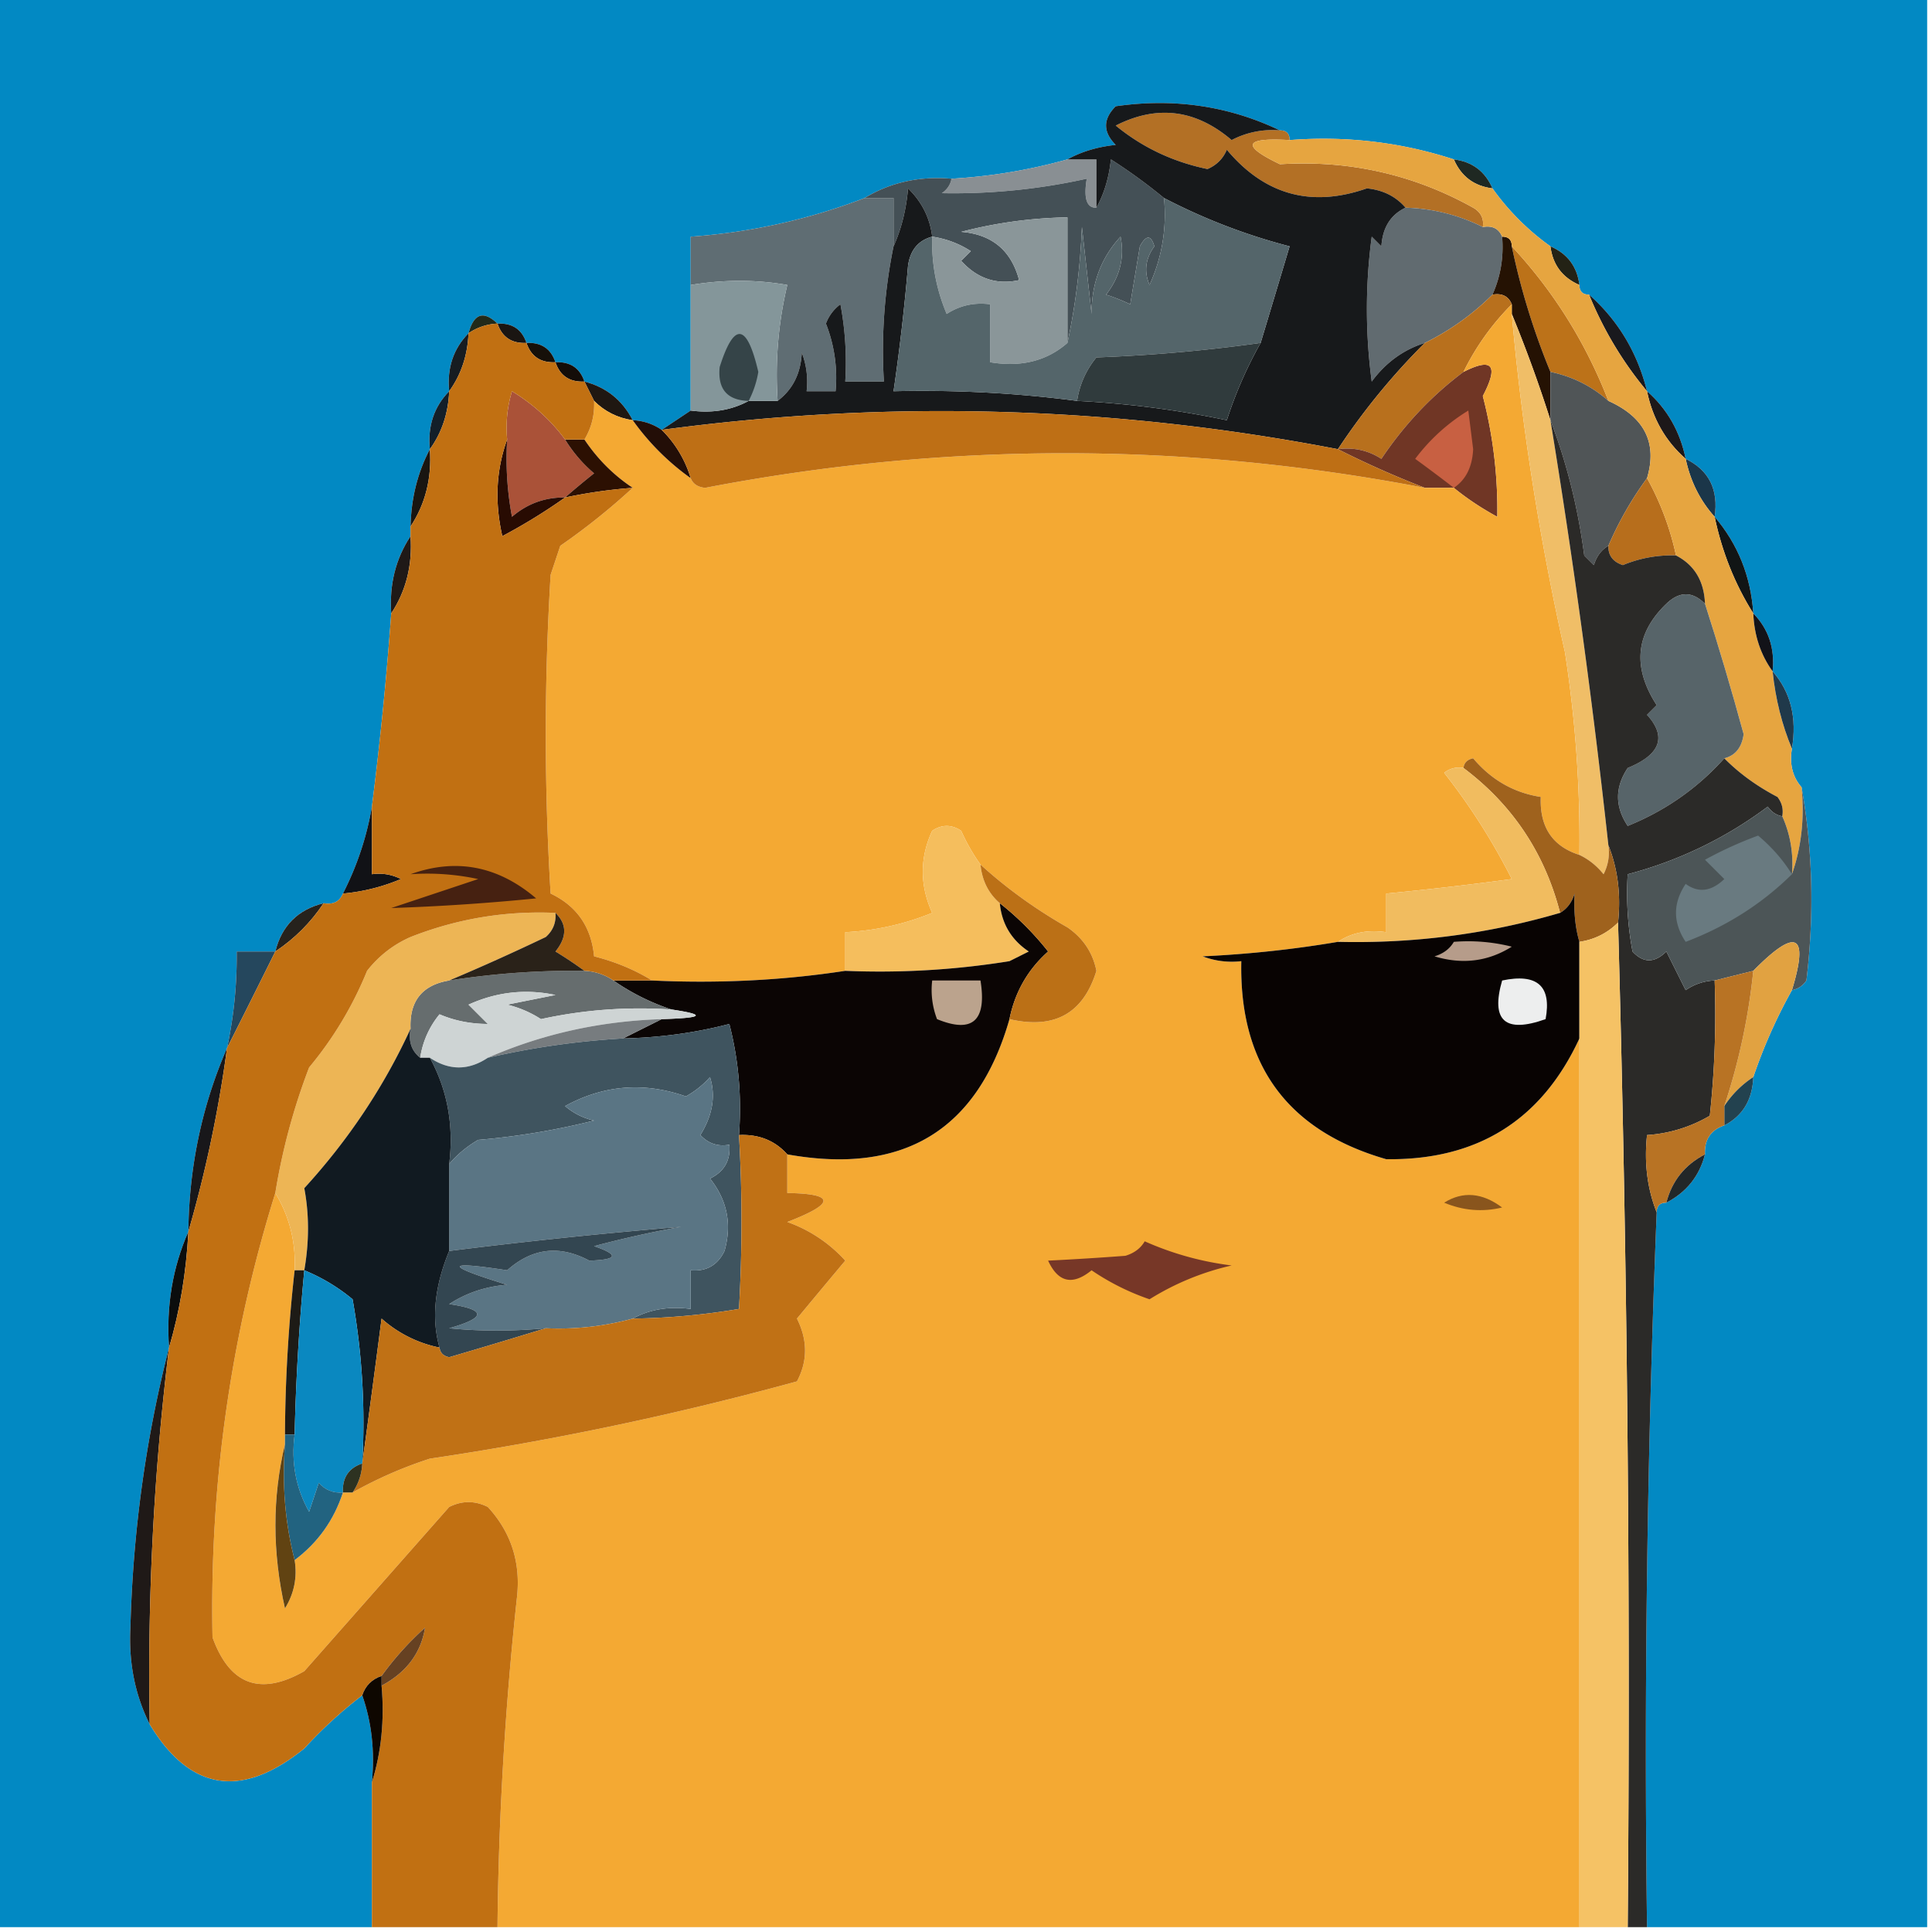
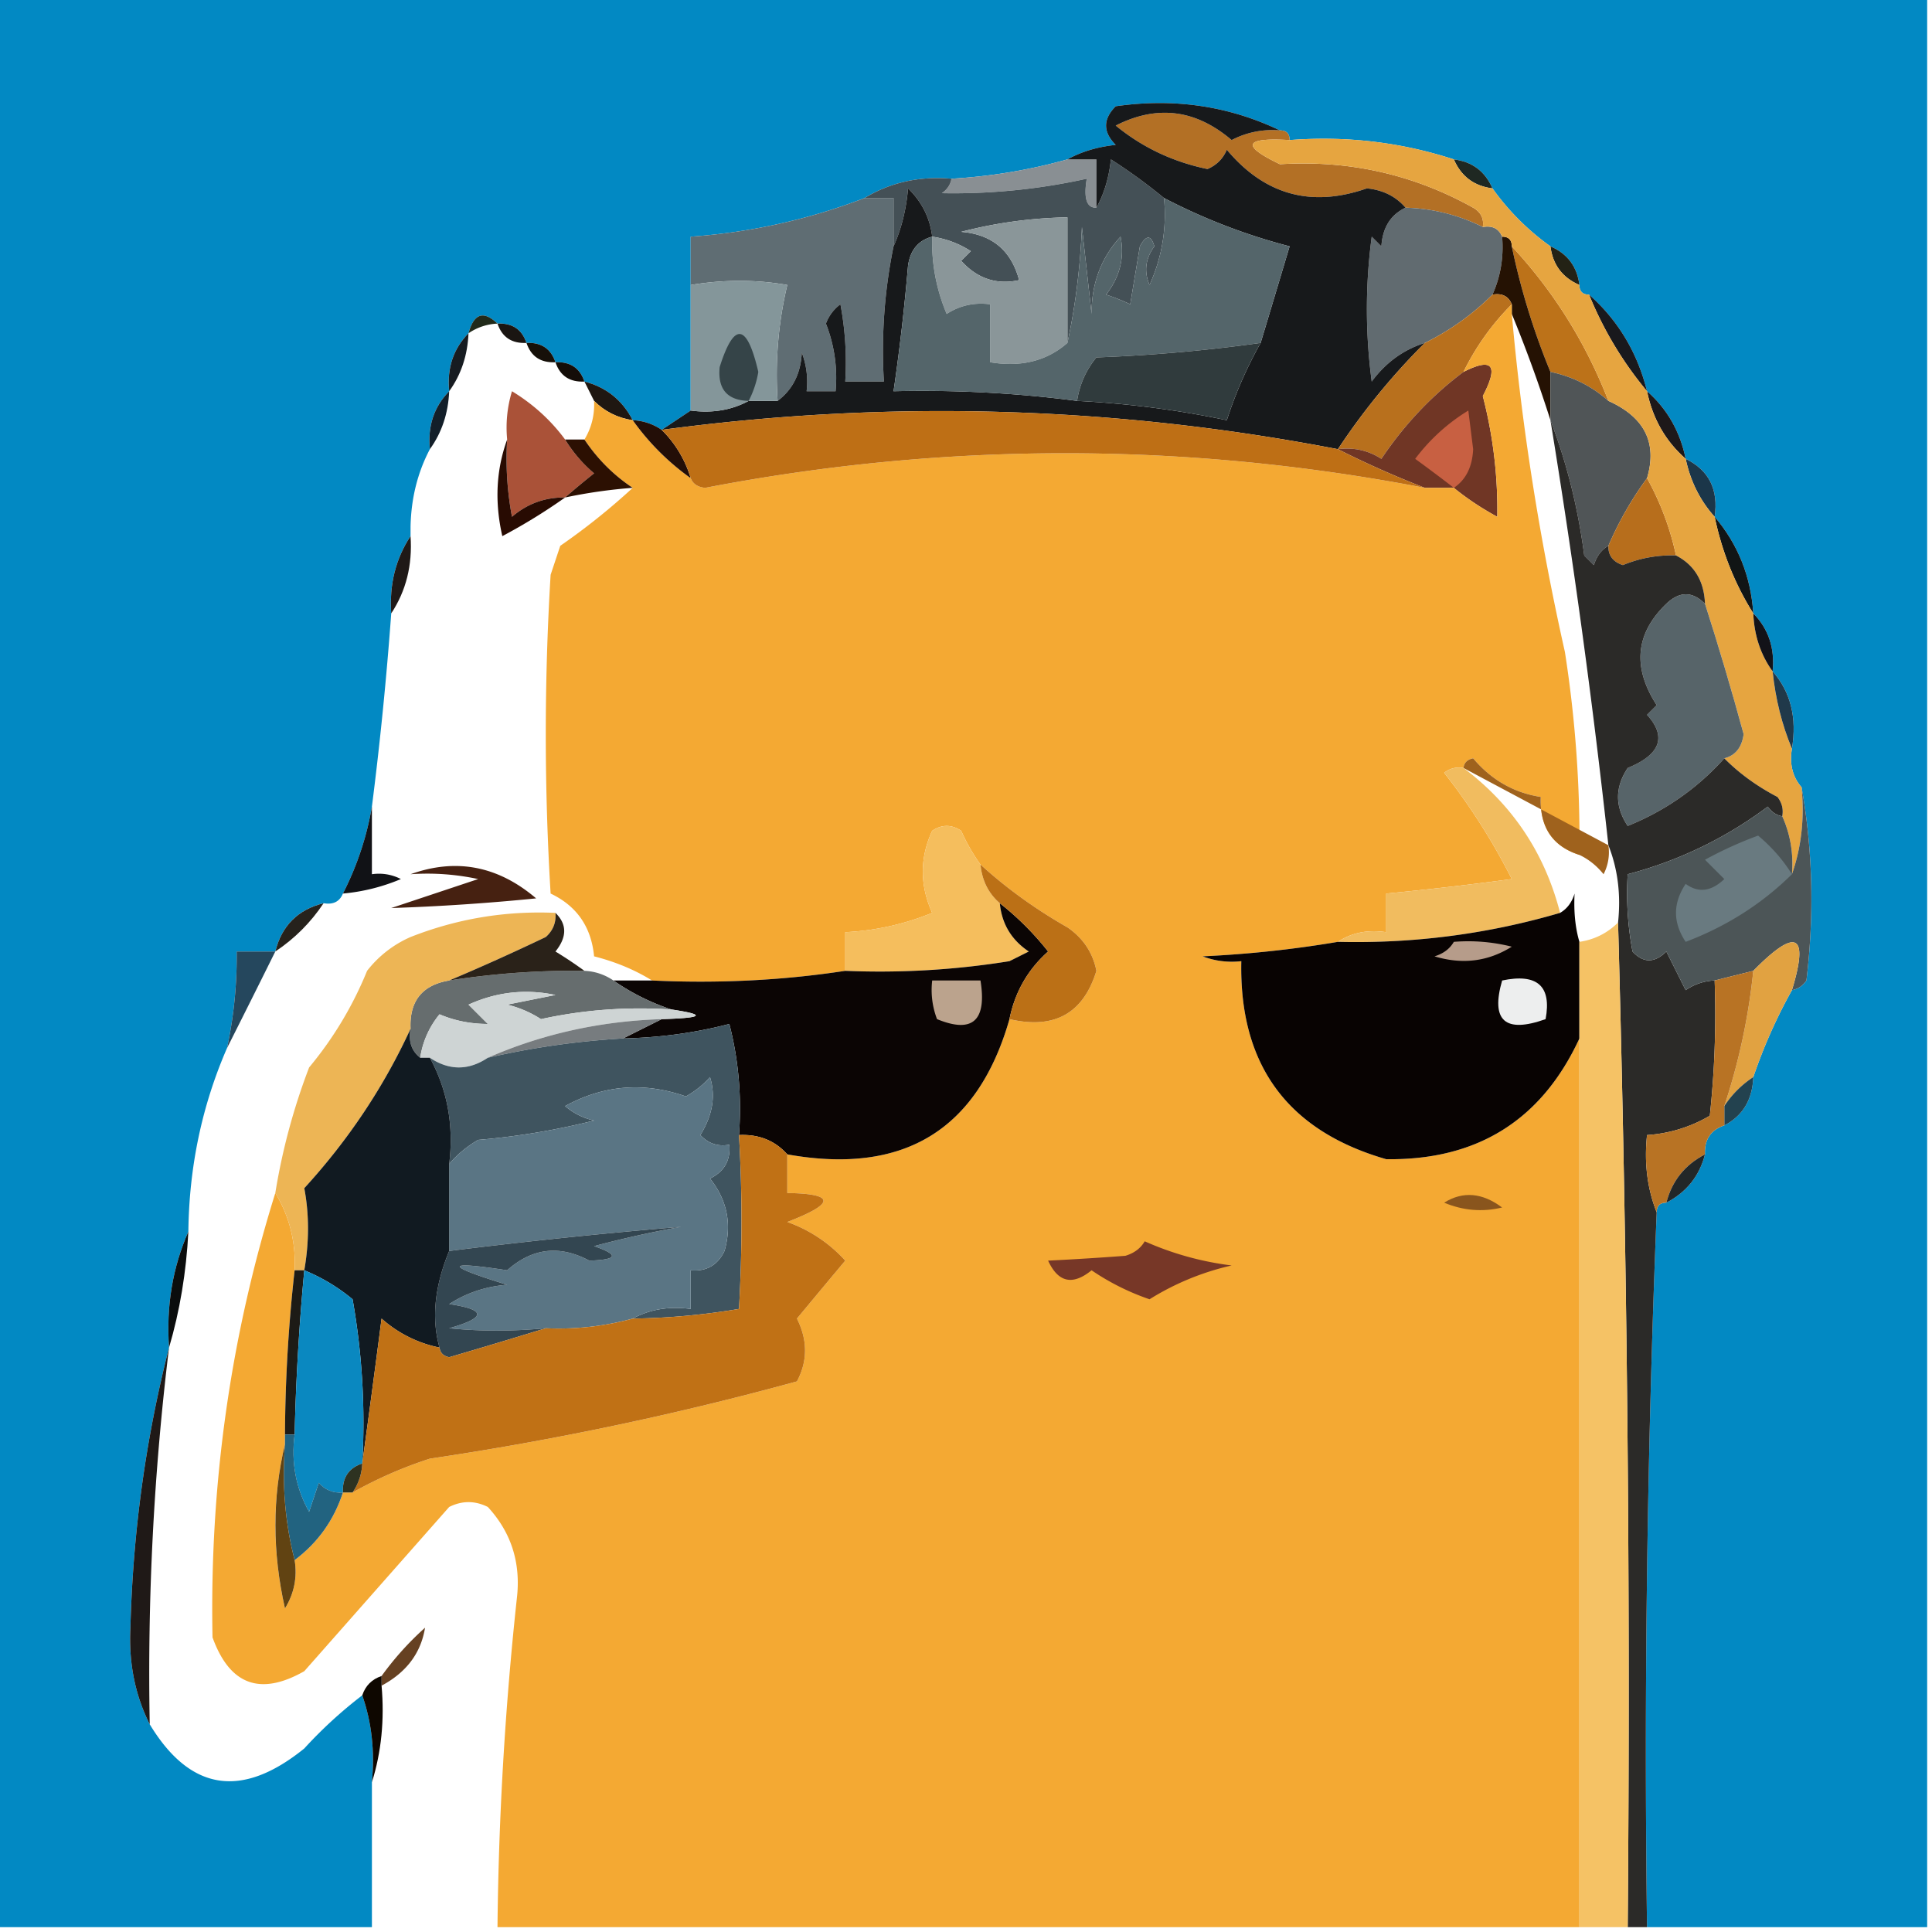
<svg xmlns="http://www.w3.org/2000/svg" width="64" height="64" style="shape-rendering:geometricPrecision;text-rendering:geometricPrecision;image-rendering:optimizeQuality;fill-rule:evenodd;clip-rule:evenodd" viewBox="0 0 64 64">
  <path style="opacity:1" fill="#0289c3" d="M-.16-.16h64v64h-9.28q-.155-11.876.32-23.68 0-.32.32-.32 1.002-.521 1.28-1.6-.035-.733.64-.96.916-.473.96-1.6a17.4 17.4 0 0 1 1.28-2.88q.296-.053.48-.32.394-3.286-.16-6.4-.448-.513-.32-1.28.257-1.535-.64-2.56.116-1.151-.64-1.92-.121-1.837-1.28-3.2.198-1.354-.96-1.92-.278-1.359-1.28-2.24-.479-1.923-1.92-3.2-.32 0-.32-.32-.114-.914-.96-1.28a8.2 8.2 0 0 1-1.92-1.92q-.366-.846-1.28-.96-2.63-.856-5.44-.64 0-.32-.32-.32-2.547-1.218-5.44-.8-.64.64 0 1.28-.903.095-1.6.48a18 18 0 0 1-3.84.64q-1.598-.137-2.88.64a19.9 19.9 0 0 1-5.76 1.28v5.76l-.96.64a1.83 1.83 0 0 0-.96-.32q-.521-1.002-1.6-1.28-.227-.675-.96-.64-.227-.675-.96-.64-.227-.675-.96-.64-.694-.665-.96.32-.755.769-.64 1.92-.755.769-.64 1.92-.609 1.155-.64 2.56v.32q-.739 1.122-.64 2.56a119 119 0 0 1-.64 6.4 10 10 0 0 1-.96 2.88q-.164.402-.64.32-1.28.32-1.6 1.6H7.84a14.3 14.3 0 0 1-.32 3.2q-1.244 2.857-1.28 6.08-.785 1.781-.64 3.84-1.154 4.5-1.28 9.28-.089 1.748.64 3.2 2.009 3.317 5.12.8A14.7 14.7 0 0 1 12 56.16q.469 1.338.32 2.88v4.8H-.16z" />
  <path style="opacity:1" fill="#b37025" d="M42.4 4.32q.32 0 .32.32-2.266-.132-.32.8 3.435-.213 6.4 1.44.383.22.32.64a6.1 6.1 0 0 0-2.56-.64q-.478-.559-1.28-.64-2.759.966-4.64-1.28-.186.445-.64.64-1.718-.356-3.04-1.44 2.053-1.044 3.84.48a2.9 2.9 0 0 1 1.6-.32" />
  <path style="opacity:1" fill="#1f2822" d="M48.16 5.28q.914.114 1.28.96-.914-.114-1.28-.96" />
  <path style="opacity:1" fill="#898f93" d="M35.36 5.28h.96v1.6q-.483.023-.32-.96a20.4 20.4 0 0 1-4.8.48q.267-.184.32-.48a18 18 0 0 0 3.84-.64" />
  <path style="opacity:1" fill="#5f6d73" d="M28.64 6.56h.96v1.6a17.2 17.2 0 0 0-.32 4.48H28a10.4 10.4 0 0 0-.16-2.56 1.4 1.4 0 0 0-.48.64 4.9 4.9 0 0 1 .32 2.24h-.96a2.7 2.7 0 0 0-.16-1.28q-.048 1.034-.8 1.6-.128-1.954.32-3.84-1.551-.272-3.2 0v-1.6a19.9 19.9 0 0 0 5.76-1.28" />
  <path style="opacity:1" fill="#616b70" d="M46.56 6.88q1.357.04 2.56.64.476-.083.64.32.084 1.018-.32 1.92a8.5 8.5 0 0 1-2.24 1.6q-1.064.337-1.76 1.28-.32-2.4 0-4.8l.32.32q.059-.93.8-1.28" />
  <path style="opacity:1" fill="#232215" d="M51.36 8.16q.846.366.96 1.28-.846-.366-.96-1.28" />
  <path style="opacity:1" fill="#445056" d="M38.56 6.56q.139 1.512-.48 2.88-.285-.671.16-1.28-.166-.574-.48 0l-.32 1.92a7 7 0 0 0-.8-.32q.686-.879.48-1.92-.966 1.047-.96 2.56l-.32-2.88q-.084 2.01-.48 3.84V7.2a15 15 0 0 0-3.52.48q1.529.124 1.92 1.6-1.118.245-1.92-.64l.32-.32a3.2 3.2 0 0 0-1.28-.48q-.11-.928-.8-1.6-.091 1.06-.48 1.92v-1.6h-.96q1.282-.777 2.88-.64-.053.296-.32.48a20.4 20.4 0 0 0 4.8-.48q-.163.983.32.96.385-.697.48-1.6a18 18 0 0 1 1.76 1.28" />
  <path style="opacity:1" fill="#17191b" d="M42.4 4.32a2.9 2.9 0 0 0-1.6.32q-1.787-1.524-3.84-.48Q38.282 5.244 40 5.6q.454-.195.64-.64 1.881 2.246 4.64 1.28.802.081 1.28.64-.741.35-.8 1.28l-.32-.32q-.32 2.4 0 4.8.696-.943 1.76-1.28a22.4 22.4 0 0 0-2.88 3.52q-11.141-2.149-22.4-.64l.96-.64q1.073.141 1.92-.32h.96q.752-.566.8-1.6a2.7 2.7 0 0 1 .16 1.28h.96a4.9 4.9 0 0 0-.32-2.24 1.4 1.4 0 0 1 .48-.64q.239 1.27.16 2.56h1.28a17.2 17.2 0 0 1 .32-4.48q.389-.86.48-1.92.69.672.8 1.6-.687.182-.8.96-.178 2.094-.48 4.16 3.058-.074 6.08.32 2.524.129 4.96.64a14 14 0 0 1 1.12-2.56 1244 1244 0 0 0 .96-3.2 19.7 19.7 0 0 1-4.16-1.6 18 18 0 0 0-1.76-1.28q-.095.903-.48 1.6v-1.6h-.96q.697-.385 1.6-.48-.64-.64 0-1.28 2.893-.418 5.44.8" />
  <path style="opacity:1" fill="#8a9699" d="M35.36 11.36q-1.025.897-2.56.64v-1.92q-.789-.102-1.44.32a6.1 6.1 0 0 1-.48-2.56q.683.1 1.28.48l-.32.32q.802.885 1.92.64-.391-1.476-1.92-1.6a15 15 0 0 1 3.52-.48z" />
  <path style="opacity:1" fill="#54656a" d="M38.56 6.56a19.7 19.7 0 0 0 4.16 1.6 1244 1244 0 0 1-.96 3.2 53 53 0 0 1-5.44.48 2.93 2.93 0 0 0-.64 1.44 40 40 0 0 0-6.08-.32q.302-2.066.48-4.16.113-.778.8-.96-.038 1.33.48 2.56.651-.422 1.44-.32V12q1.535.257 2.56-.64.396-1.83.48-3.84l.32 2.88q-.006-1.513.96-2.56.206 1.041-.48 1.92.358.114.8.32l.32-1.92q.314-.574.48 0-.445.609-.16 1.28.619-1.368.48-2.88" />
  <path style="opacity:1" fill="#212a1a" d="M16.48 10.72a1.83 1.83 0 0 0-.96.32q.266-.985.96-.32" />
  <path style="opacity:1" fill="#1a1512" d="M16.48 10.72q.733-.035.96.64-.733.035-.96-.64" />
  <path style="opacity:1" fill="#84969a" d="M25.76 13.28h-.96q-.847.461-1.92.32V9.44q1.649-.272 3.2 0a12.9 12.9 0 0 0-.32 3.84" />
  <path style="opacity:1" fill="#bc7219" d="M50.08 8.16q2.079 2.233 3.2 5.12-.824-.732-1.92-.96a23.4 23.4 0 0 1-1.28-4.16" />
  <path style="opacity:1" fill="#19191d" d="M52.64 9.76q1.441 1.277 1.92 3.2a12.1 12.1 0 0 1-1.92-3.2" />
  <path style="opacity:1" fill="#161009" d="M17.44 11.36q.733-.035.96.64-.733.035-.96-.64" />
  <path style="opacity:1" fill="#251203" d="M49.76 7.84q.32 0 .32.32a23.4 23.4 0 0 0 1.28 4.16v1.6a45 45 0 0 0-1.28-3.52v-.32q-.164-.403-.64-.32.404-.902.32-1.92" />
  <path style="opacity:1" fill="#171c21" d="M15.52 11.04q-.046 1.097-.64 1.92-.115-1.151.64-1.92" />
  <path style="opacity:1" fill="#140d08" d="M18.4 12q.733-.035.96.64-.733.035-.96-.64" />
  <path style="opacity:1" fill="#354448" d="M24.8 13.28q-1.067-.028-.96-1.12.717-2.268 1.28.16a3.2 3.2 0 0 1-.32.96" />
  <path style="opacity:1" fill="#303b3d" d="M41.76 11.36a14 14 0 0 0-1.12 2.56 32 32 0 0 0-4.96-.64 2.93 2.93 0 0 1 .64-1.44 53 53 0 0 0 5.44-.48" />
  <path style="opacity:1" fill="#1f1711" d="M19.36 12.64q1.079.278 1.6 1.28-.75-.112-1.28-.64z" />
  <path style="opacity:1" fill="#b8701d" d="M49.44 9.76q.476-.083.64.32a8.4 8.4 0 0 0-1.6 2.24q-1.586 1.187-2.72 2.88-.651-.422-1.44-.32a22.4 22.4 0 0 1 2.88-3.52 8.5 8.5 0 0 0 2.24-1.6" />
  <path style="opacity:1" fill="#1d1819" d="M54.56 12.96q1.002.881 1.28 2.24-1.002-.881-1.28-2.24" />
  <path style="opacity:1" fill="#131f29" d="M14.88 12.96q-.046 1.097-.64 1.92-.115-1.151.64-1.92" />
  <path style="opacity:1" fill="#703625" d="M48.16 16.16h-.96a32 32 0 0 1-2.88-1.28q.789-.102 1.44.32 1.134-1.693 2.72-2.88 1.443-.733.64.8a15 15 0 0 1 .48 4q-.793-.432-1.44-.96" />
  <path style="opacity:1" fill="#505557" d="M51.36 12.32q1.096.228 1.92.96 1.801.809 1.28 2.56a11.4 11.4 0 0 0-1.28 2.24q-.347.2-.48.64l-.32-.32q-.309-2.366-1.12-4.48z" />
  <path style="opacity:1" fill="#f4a933" d="M50.08 10.08v.32q.491 5.541 1.76 11.2a40.3 40.3 0 0 1 .48 6.72q-1.34-.428-1.28-1.92-1.337-.208-2.24-1.28-.291.06-.32.32a.78.78 0 0 0-.64.16 21 21 0 0 1 2.24 3.52 110 110 0 0 1-4.16.48v1.28q-.919-.136-1.6.32-2.2.373-4.48.48a2.7 2.7 0 0 0 1.28.16q-.111 5.145 4.8 6.56 4.521.062 6.4-4v29.44H16.48a112 112 0 0 1 .64-10.88q.211-1.766-.96-3.04-.64-.32-1.28 0l-4.8 5.44q-2.186 1.245-3.04-1.12-.149-7.58 2.08-14.72.705 1.16.64 2.56a51 51 0 0 0-.32 5.44v.32q-.632 2.646 0 5.44.457-.742.32-1.6 1.152-.862 1.6-2.24h.32a14 14 0 0 1 2.56-1.12 103 103 0 0 0 12.16-2.56q.535-1.008 0-2.08.786-.948 1.6-1.92a4.7 4.7 0 0 0-1.92-1.28q2.396-.922 0-.96v-1.28q5.779 1.037 7.36-4.48 2.23.52 2.88-1.6-.18-.904-.96-1.44-1.591-.906-2.88-2.08a6.3 6.3 0 0 1-.64-1.12q-.48-.32-.96 0-.621 1.344 0 2.72a8.7 8.7 0 0 1-2.88.64v1.28q-3.11.476-6.4.32-.853-.528-1.92-.8-.14-1.462-1.44-2.08-.32-5.28 0-10.56l.32-.96a22 22 0 0 0 2.4-1.92q-.947-.627-1.6-1.6.352-.58.32-1.28.53.528 1.28.64a8.2 8.2 0 0 0 1.92 1.92q.113.286.48.32 11.912-2.291 23.84 0h.96q.647.528 1.44.96a15 15 0 0 0-.48-4q.803-1.533-.64-.8a8.4 8.4 0 0 1 1.6-2.24" />
  <path style="opacity:1" fill="#230e07" d="M20.96 13.92a1.83 1.83 0 0 1 .96.32 3.76 3.76 0 0 1 .96 1.6 8.2 8.2 0 0 1-1.92-1.92" />
  <path style="opacity:1" fill="#be6f15" d="M44.32 14.88a32 32 0 0 0 2.88 1.28q-11.928-2.291-23.84 0-.367-.034-.48-.32a3.76 3.76 0 0 0-.96-1.6q11.259-1.509 22.4.64" />
  <path style="opacity:1" fill="#aa5238" d="M18.72 14.56q.379.621.96 1.12a26 26 0 0 0-.96.8q-.999-.013-1.76.64a10.4 10.4 0 0 1-.16-2.56q-.077-.816.16-1.6 1.051.64 1.76 1.6" />
  <path style="opacity:1" fill="#c86042" d="M48.16 16.16q-.607-.47-1.28-.96a6.3 6.3 0 0 1 1.76-1.6l.16 1.28q-.041.88-.64 1.28" />
  <path style="opacity:1" fill="#1b3649" d="M55.84 15.2q1.158.566.96 1.92-.724-.807-.96-1.92" />
  <path style="opacity:1" fill="#2c1002" d="M18.72 14.56h.64q.653.973 1.6 1.6a17 17 0 0 0-2.24.32q.446-.391.96-.8a4.7 4.7 0 0 1-.96-1.12" />
  <path style="opacity:1" fill="#280b02" d="M16.8 14.56a10.4 10.4 0 0 0 .16 2.56q.761-.653 1.76-.64a19 19 0 0 1-2.08 1.28q-.387-1.693.16-3.2" />
-   <path style="opacity:1" fill="#191511" d="M14.24 14.88q.099 1.438-.64 2.56.031-1.405.64-2.56" />
  <path style="opacity:1" fill="#b76e1c" d="M54.56 15.84a9.3 9.3 0 0 1 .96 2.56 4.2 4.2 0 0 0-1.76.32q-.494-.161-.48-.64a11.4 11.4 0 0 1 1.28-2.24" />
  <path style="opacity:1" fill="#111515" d="M56.8 17.12q1.159 1.363 1.28 3.2-.914-1.454-1.28-3.2" />
  <path style="opacity:1" fill="#1f1917" d="M13.6 17.76q.099 1.438-.64 2.56-.099-1.438.64-2.56" />
  <path style="opacity:1" fill="#e6a540" d="M42.72 4.64q2.81-.216 5.44.64.366.846 1.28.96a8.2 8.2 0 0 0 1.92 1.92q.114.914.96 1.28 0 .32.32.32.72 1.763 1.92 3.2.278 1.359 1.28 2.24.236 1.113.96 1.92.366 1.746 1.28 3.2.046 1.097.64 1.92.145 1.379.64 2.56-.128.767.32 1.28.149 1.542-.32 2.88.084-1.018-.32-1.92a.78.78 0 0 0-.16-.64q-1.023-.535-1.76-1.28.552-.14.64-.8A103 103 0 0 0 56.48 20q-.044-1.127-.96-1.6a9.3 9.3 0 0 0-.96-2.56q.521-1.751-1.28-2.56-1.121-2.887-3.2-5.12 0-.32-.32-.32-.164-.403-.64-.32.063-.42-.32-.64-2.965-1.653-6.4-1.44-1.946-.932.32-.8" />
  <path style="opacity:1" fill="#121218" d="M58.08 20.32q.756.769.64 1.92-.594-.823-.64-1.92" />
-   <path style="opacity:1" fill="#f0be67" d="M50.08 10.4a45 45 0 0 1 1.28 3.52A268 268 0 0 1 53.28 28a1.58 1.58 0 0 1-.16.96q-.34-.422-.8-.64.042-3.379-.48-6.72-1.269-5.659-1.76-11.2" />
  <path style="opacity:1" fill="#20394a" d="M58.72 22.24q.897 1.025.64 2.56-.495-1.181-.64-2.56" />
  <path style="opacity:1" fill="#576469" d="M56.48 20q.683 2.131 1.28 4.32-.088.66-.64.8-1.326 1.482-3.2 2.24-.64-.96 0-1.92 1.63-.668.64-1.76l.32-.32q-1.217-1.881.32-3.36.655-.627 1.28 0" />
  <path style="opacity:1" fill="#111216" d="M12.32 26.72v2.24a1.58 1.58 0 0 1 .96.16 6.4 6.4 0 0 1-1.92.48 10 10 0 0 0 .96-2.88" />
  <path style="opacity:1" fill="#2b2a28" d="M51.36 13.92q.811 2.114 1.12 4.48l.32.32q.133-.44.48-.64-.014.479.48.64a4.2 4.2 0 0 1 1.76-.32q.916.473.96 1.6-.625-.627-1.28 0-1.537 1.479-.32 3.36l-.32.32q.99 1.092-.64 1.76-.64.96 0 1.92 1.874-.758 3.2-2.24.737.745 1.76 1.28.223.285.16.64-.296-.053-.48-.32a13.4 13.4 0 0 1-4.64 2.24 10.4 10.4 0 0 0 .16 2.56q.534.581 1.12 0l.64 1.28a1.8 1.8 0 0 1 .96-.32 31.5 31.5 0 0 1-.16 4.48 4.7 4.7 0 0 1-2.08.64q-.147 1.385.32 2.56a445 445 0 0 0-.32 23.68h-.64a922 922 0 0 0-.32-33.28q.147-1.385-.32-2.56a268 268 0 0 0-1.92-14.08" />
-   <path style="opacity:1" fill="#9f621d" d="M48.48 25.44q.029-.26.32-.32.903 1.072 2.24 1.28-.06 1.492 1.28 1.92.46.218.8.64a1.58 1.58 0 0 0 .16-.96q.467 1.175.32 2.56-.53.528-1.28.64-.206-.698-.16-1.6-.133.439-.48.64-.762-2.966-3.2-4.8" />
+   <path style="opacity:1" fill="#9f621d" d="M48.48 25.44q.029-.26.32-.32.903 1.072 2.24 1.28-.06 1.492 1.28 1.92.46.218.8.64a1.58 1.58 0 0 0 .16-.96" />
  <path style="opacity:1" fill="#f1bc5f" d="M48.48 25.44q2.438 1.834 3.2 4.8-3.587 1.051-7.36.96.681-.456 1.6-.32V29.6q2.081-.2 4.16-.48a21 21 0 0 0-2.24-3.52.78.78 0 0 1 .64-.16" />
  <path style="opacity:1" fill="#f5be5d" d="M32.48 28.64q.077.794.64 1.28.098 1.026.96 1.6l-.64.32a27 27 0 0 1-5.44.32v-1.28q1.493-.075 2.88-.64-.621-1.376 0-2.72.48-.32.96 0a6.3 6.3 0 0 0 .64 1.12" />
  <path style="opacity:1" fill="#26221c" d="M10.72 29.92q-.64.96-1.6 1.6.32-1.28 1.6-1.6" />
  <path style="opacity:1" fill="#4c5557" d="M59.68 26.08q.554 3.114.16 6.4-.184.267-.48.32.857-2.81-1.28-.64l-1.28.32a1.8 1.8 0 0 0-.96.32l-.64-1.28q-.586.581-1.12 0a10.4 10.4 0 0 1-.16-2.56 13.4 13.4 0 0 0 4.64-2.24q.184.267.48.32.404.902.32 1.92.469-1.338.32-2.88" />
  <path style="opacity:1" fill="#697a80" d="M59.36 28.96q-1.485 1.468-3.52 2.24-.64-.96 0-1.92.63.461 1.28-.16l-.64-.64a13 13 0 0 1 1.76-.8q.678.569 1.12 1.28" />
  <path style="opacity:1" fill="#080302" d="M52.32 31.2v3.2q-1.879 4.062-6.4 4-4.911-1.415-4.8-6.56a2.7 2.7 0 0 1-1.28-.16q2.28-.107 4.48-.48 3.773.091 7.36-.96.347-.201.48-.64-.046.902.16 1.6" />
  <path style="opacity:1" fill="#25475d" d="M9.12 31.52a542 542 0 0 1-1.6 3.2 14.3 14.3 0 0 0 .32-3.2z" />
  <path style="opacity:1" fill="#b69c8a" d="M48.16 31.2a5.9 5.9 0 0 1 1.92.16q-1.178.739-2.56.32.439-.133.64-.48" />
  <path style="opacity:1" fill="#0b0504" d="M33.12 29.92a9.6 9.6 0 0 1 1.6 1.6q-1.01.899-1.28 2.24-1.581 5.517-7.36 4.48-.614-.687-1.6-.64.141-1.89-.32-3.68-1.687.44-3.52.48l1.28-.64q2.082-.059.32-.32a7.5 7.5 0 0 1-1.92-.96h1.28q3.29.156 6.4-.32a27 27 0 0 0 5.44-.32l.64-.32q-.862-.574-.96-1.6" />
  <path style="opacity:1" fill="#edeeee" d="M49.76 32.48q1.746-.366 1.44 1.28-2.016.719-1.44-1.28" />
  <path style="opacity:1" fill="#bb7016" d="M32.48 28.64q1.289 1.174 2.88 2.08.78.536.96 1.44-.65 2.12-2.88 1.6.27-1.341 1.28-2.24a9.6 9.6 0 0 0-1.6-1.6q-.563-.486-.64-1.28" />
  <path style="opacity:1" fill="#666d6e" d="M19.36 32.16a1.83 1.83 0 0 1 .96.32 7.5 7.5 0 0 0 1.92.96q-2.208-.144-4.32.32a3.6 3.6 0 0 0-1.12-.48l1.6-.32q-1.485-.313-2.88.32l.64.64q-.863-.003-1.6-.32a2.94 2.94 0 0 0-.64 1.44q-.434-.34-.32-.96-.062-1.376 1.28-1.6a26.6 26.6 0 0 1 4.48-.32" />
  <path style="opacity:1" fill="#bba38d" d="M30.88 32.48h1.6q.321 2.004-1.44 1.28a2.7 2.7 0 0 1-.16-1.28" />
  <path style="opacity:1" fill="#e1a241" d="M59.36 32.8a17.4 17.4 0 0 0-1.28 2.88 3.3 3.3 0 0 0-.96.96 21 21 0 0 0 .96-4.48q2.137-2.17 1.28.64" />
  <path style="opacity:1" fill="#ced4d4" d="M22.24 33.44q1.762.261-.32.32-3.063.099-5.76 1.28-.96.64-1.92 0h-.32a2.94 2.94 0 0 1 .64-1.44q.737.317 1.6.32l-.64-.64q1.395-.633 2.88-.32l-1.6.32q.608.148 1.12.48 2.112-.464 4.32-.32" />
  <path style="opacity:1" fill="#777c7f" d="m21.92 33.76-1.28.64a27 27 0 0 0-4.48.64q2.697-1.181 5.76-1.28" />
  <path style="opacity:1" fill="#3f545f" d="M24.48 37.6q.166 2.841 0 5.76a23 23 0 0 1-3.52.32q.847-.461 1.92-.32v-1.28q.779.067 1.12-.64.375-1.324-.48-2.4.707-.341.64-1.12-.564.105-.96-.32.61-.983.32-1.92a3 3 0 0 1-.8.64q-2.082-.729-4 .32a2.2 2.2 0 0 0 .96.48 24 24 0 0 1-3.84.64q-.571.335-.96.8.235-1.914-.64-3.52.96.64 1.92 0a27 27 0 0 1 4.48-.64q1.833-.04 3.52-.48.461 1.79.32 3.68" />
  <path style="opacity:1" fill="#edb555" d="M18.4 30.24q.041.478-.32.8a76 76 0 0 1-3.2 1.44q-1.342.224-1.28 1.6-1.326 2.882-3.52 5.28.246 1.305 0 2.72h-.32q.065-1.4-.64-2.56a21 21 0 0 1 1.12-4.16 12.1 12.1 0 0 0 1.92-3.2 3.7 3.7 0 0 1 1.44-1.12q2.308-.909 4.8-.8" />
  <path style="opacity:1" fill="#23424f" d="M58.08 35.68q-.044 1.127-.96 1.6v-.64a3.3 3.3 0 0 1 .96-.96" />
-   <path style="opacity:1" fill="#18171a" d="M7.52 34.72a42 42 0 0 1-1.28 6.08q.036-3.223 1.28-6.08" />
  <path style="opacity:1" fill="#5a7584" d="M20.96 43.68a9.3 9.3 0 0 1-2.88.32q-1.662.155-3.2 0 1.853-.527 0-.8.857-.558 1.92-.64-3.13-.961 0-.48 1.245-1.109 2.72-.32 1.418-.045.16-.48a35 35 0 0 1 2.88-.64q-3.83.318-7.68.8v-2.88q.389-.465.96-.8a24 24 0 0 0 3.84-.64 2.2 2.2 0 0 1-.96-.48q1.918-1.049 4-.32a3 3 0 0 0 .8-.64q.29.937-.32 1.92.396.425.96.32.067.779-.64 1.12.855 1.076.48 2.4-.341.707-1.12.64v1.28q-1.073-.141-1.92.32" />
  <path style="opacity:1" fill="#b87324" d="M58.08 32.16a21 21 0 0 1-.96 4.48v.64q-.675.227-.64.96-1.002.521-1.28 1.6-.32 0-.32.32-.467-1.175-.32-2.56a4.7 4.7 0 0 0 2.08-.64q.24-2.234.16-4.48z" />
  <path style="opacity:1" fill="#222728" d="M56.48 38.24q-.278 1.079-1.28 1.6.278-1.079 1.28-1.6" />
  <path style="opacity:1" fill="#89551d" d="M47.84 39.84q.929-.58 1.92.16-.981.235-1.92-.16" />
  <path style="opacity:1" fill="#f5c265" d="M53.6 30.56a922 922 0 0 1 .32 33.28h-1.6V31.2q.75-.112 1.28-.64" />
  <path style="opacity:1" fill="#334651" d="M18.08 44a263 263 0 0 1-3.2.96q-.291-.06-.32-.32-.408-1.436.32-3.2a186 186 0 0 1 7.68-.8 35 35 0 0 0-2.88.64q1.258.435-.16.48-1.475-.789-2.72.32-3.13-.481 0 .48-1.063.082-1.92.64 1.853.273 0 .8 1.538.155 3.2 0" />
  <path style="opacity:1" fill="#773727" d="M37.92 41.12a10.1 10.1 0 0 0 2.88.8 8.8 8.8 0 0 0-2.72 1.12 8 8 0 0 1-1.92-.96q-.942.767-1.44-.32a98 98 0 0 0 2.56-.16q.439-.133.64-.48" />
  <path style="opacity:1" fill="#111a21" d="M13.6 34.08q-.114.62.32.96h.32q.875 1.606.64 3.52v2.88q-.728 1.764-.32 3.2a4.1 4.1 0 0 1-1.92-.96 616 616 0 0 1-.64 4.8 23.4 23.4 0 0 0-.32-5.44 6.1 6.1 0 0 0-1.6-.96q.246-1.415 0-2.72 2.194-2.398 3.52-5.28" />
  <path style="opacity:1" fill="#0b0d0d" d="M6.24 40.8q-.104 2.019-.64 3.84-.145-2.059.64-3.84" />
  <path style="opacity:1" fill="#c07115" d="M24.48 37.6q.986-.047 1.6.64v1.28q2.396.038 0 .96A4.7 4.7 0 0 1 28 41.76a478 478 0 0 0-1.6 1.92q.535 1.072 0 2.08a103 103 0 0 1-12.16 2.56 14 14 0 0 0-2.56 1.12 1.83 1.83 0 0 0 .32-.96 616 616 0 0 0 .64-4.8 4.1 4.1 0 0 0 1.92.96q.029.26.32.32a263 263 0 0 0 3.2-.96 9.3 9.3 0 0 0 2.88-.32 23 23 0 0 0 3.52-.32q.166-2.919 0-5.76" />
  <path style="opacity:1" fill="#1d1b16" d="M9.76 42.08h.32a78 78 0 0 0-.32 5.44h-.32a51 51 0 0 1 .32-5.44" />
  <path style="opacity:1" fill="#1f1917" d="M5.6 44.64a89 89 0 0 0-.64 12.48q-.729-1.452-.64-3.2.126-4.78 1.28-9.28" />
  <path style="opacity:1" fill="#0a88c0" d="M10.08 42.08a6.1 6.1 0 0 1 1.6.96 23.4 23.4 0 0 1 .32 5.44q-.675.227-.64.96-.478.041-.8-.32l-.32.96q-.66-1.17-.48-2.56.065-2.727.32-5.44" />
  <path style="opacity:1" fill="#2d3221" d="M12 48.48a1.83 1.83 0 0 1-.32.96h-.32q-.035-.733.64-.96" />
  <path style="opacity:1" fill="#226380" d="M9.44 47.52h.32q-.18 1.39.48 2.56l.32-.96q.322.361.8.32-.448 1.378-1.6 2.24-.472-1.823-.32-3.84z" />
-   <path style="opacity:1" fill="#c17012" d="M16.48 10.72q.227.675.96.64.227.675.96.64.227.675.96.64l.32.64q.032.7-.32 1.28h-.64q-.709-.96-1.76-1.6-.237.784-.16 1.6-.547 1.507-.16 3.2a19 19 0 0 0 2.08-1.28 17 17 0 0 1 2.24-.32 22 22 0 0 1-2.4 1.92l-.32.96q-.32 5.28 0 10.56 1.3.618 1.44 2.08 1.067.272 1.92.8h-1.28a1.83 1.83 0 0 0-.96-.32 14 14 0 0 0-.96-.64q.579-.717 0-1.28-2.492-.109-4.8.8a3.7 3.7 0 0 0-1.44 1.12 12.1 12.1 0 0 1-1.92 3.2 21 21 0 0 0-1.12 4.16q-2.229 7.14-2.08 14.72.854 2.365 3.04 1.12l4.8-5.44q.64-.32 1.28 0 1.171 1.274.96 3.04a112 112 0 0 0-.64 10.88h-4.16v-4.8q.47-1.5.32-3.2 1.236-.662 1.44-1.92a10 10 0 0 0-1.44 1.6q-.48.16-.64.64a14.7 14.7 0 0 0-1.92 1.76q-3.111 2.517-5.12-.8a89 89 0 0 1 .64-12.48q.536-1.821.64-3.84a42 42 0 0 0 1.28-6.08q.796-1.579 1.6-3.2.96-.64 1.6-1.6.476.082.64-.32a6.4 6.4 0 0 0 1.92-.48 1.58 1.58 0 0 0-.96-.16v-2.24a119 119 0 0 0 .64-6.4q.739-1.122.64-2.56v-.32q.739-1.122.64-2.56.594-.823.64-1.92.594-.823.64-1.92a1.83 1.83 0 0 1 .96-.32" />
  <path style="opacity:1" fill="#2a2219" d="M18.4 30.24q.579.563 0 1.28a14 14 0 0 1 .96.64 26.6 26.6 0 0 0-4.48.32q1.571-.662 3.2-1.44.361-.322.32-.8" />
  <path style="opacity:1" fill="#462111" d="M13.6 28.96q2.264-.814 4.16.8-2.421.242-4.8.32l2.88-.96a8 8 0 0 0-2.24-.16" />
  <path style="opacity:1" fill="#614312" d="M9.44 47.84q-.152 2.017.32 3.84.137.858-.32 1.6-.632-2.794 0-5.44" />
  <path style="opacity:1" fill="#664122" d="M12.64 55.84v-.32a10 10 0 0 1 1.44-1.6q-.204 1.258-1.44 1.92" />
  <path style="opacity:1" fill="#0e0700" d="M12.64 55.52v.32q.15 1.7-.32 3.2.149-1.542-.32-2.88.16-.48.64-.64" />
</svg>